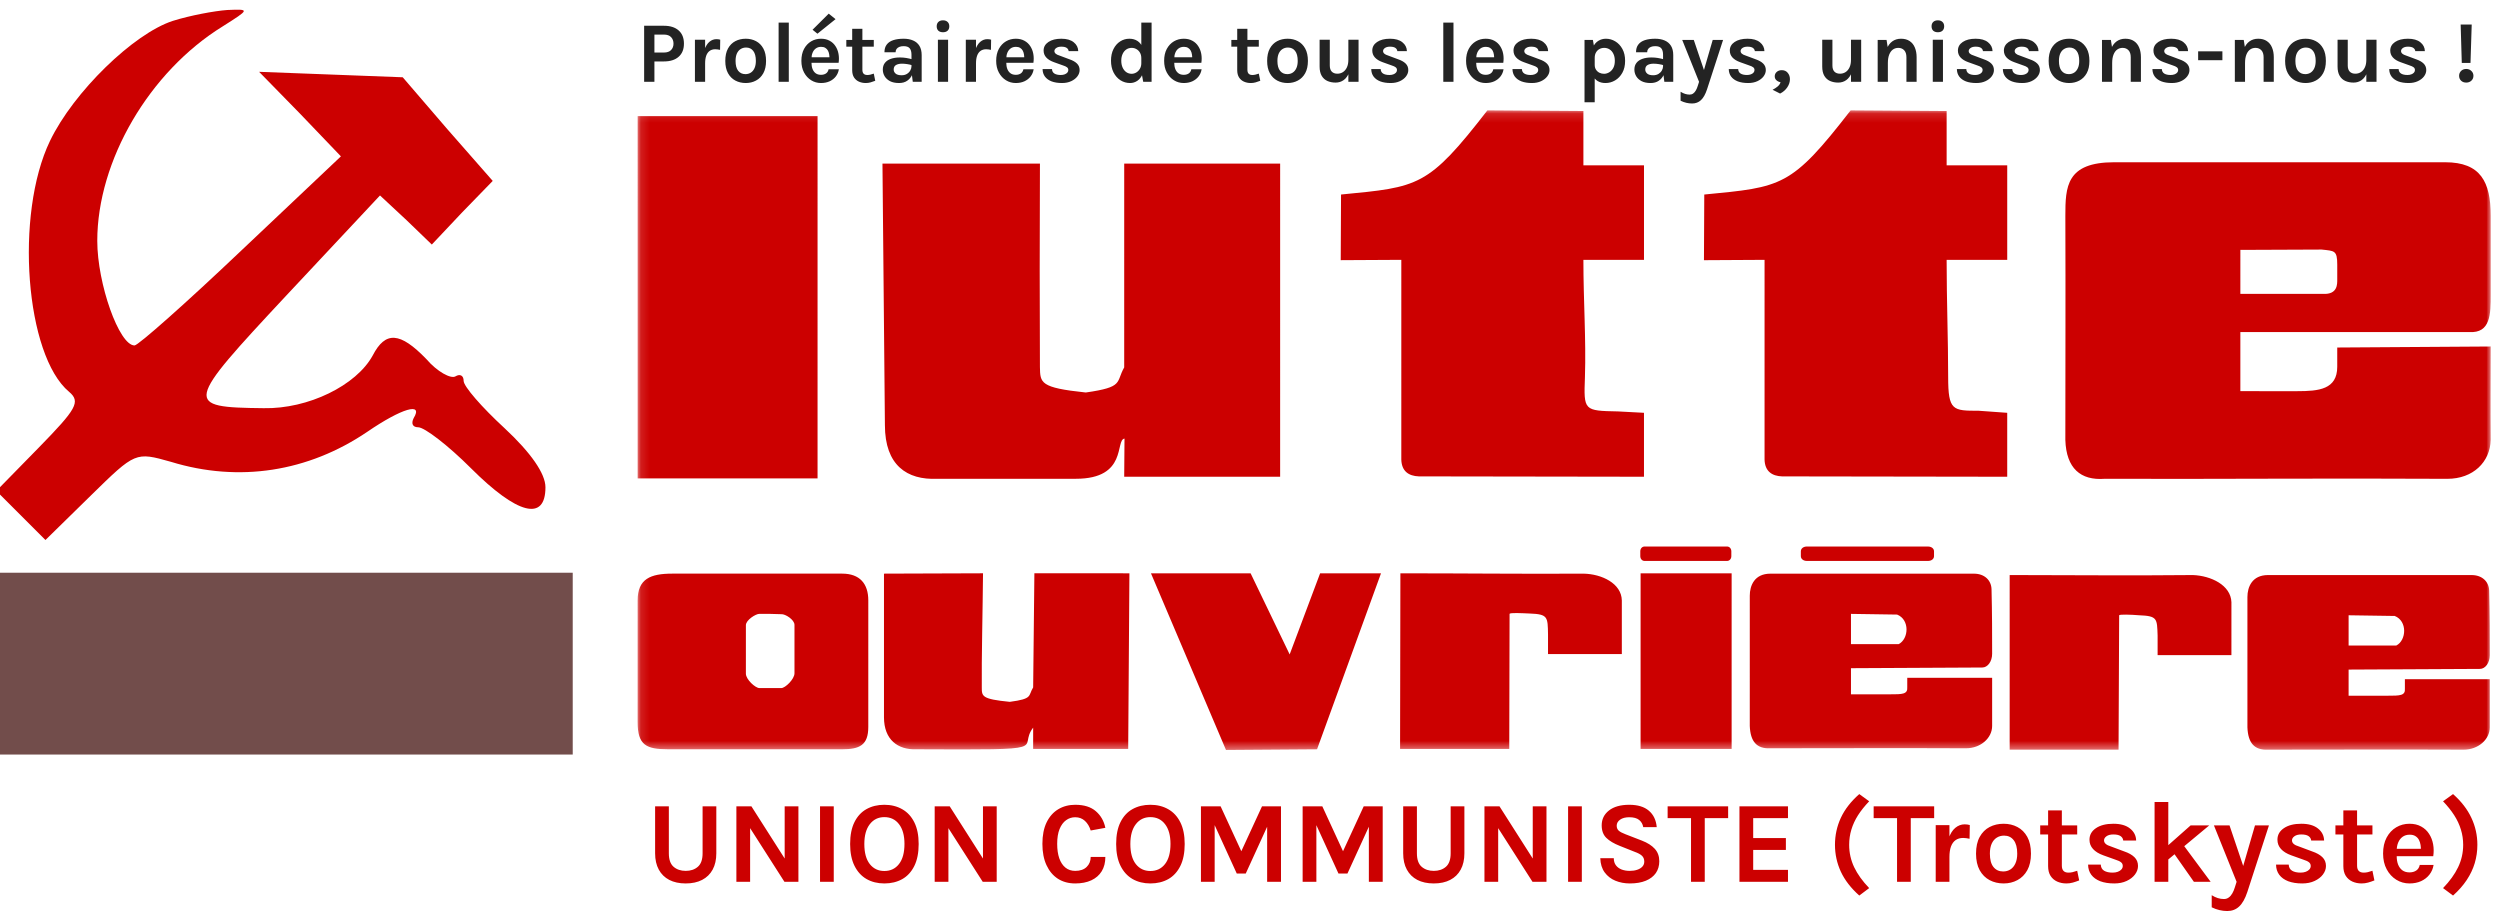
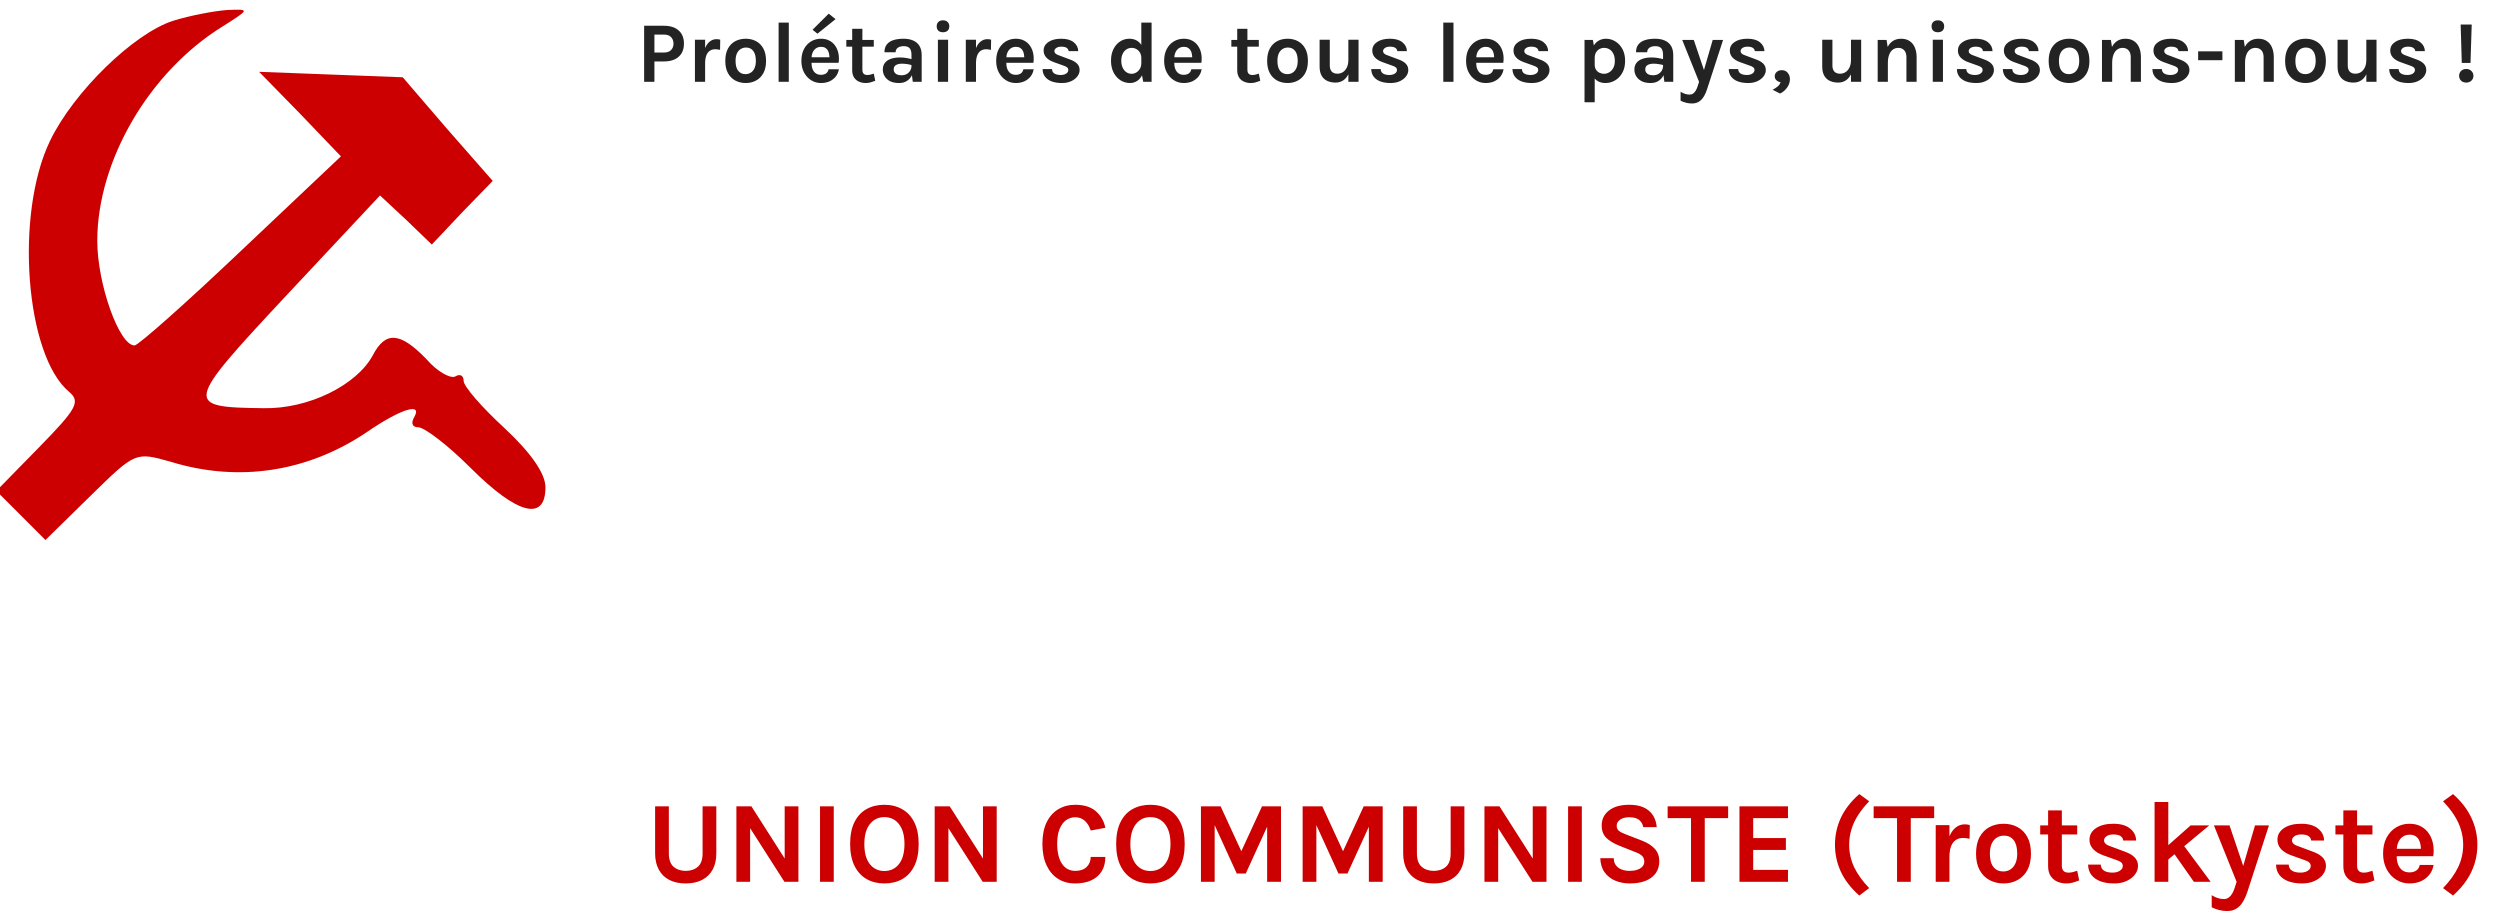
<svg xmlns="http://www.w3.org/2000/svg" width="275" height="101" viewBox="0 0 275 101" fill="none">
  <path d="M72.062 88.693H73.573V93.864C73.573 94.547 73.746 95.04 74.091 95.342C74.441 95.645 74.887 95.797 75.429 95.797C75.975 95.797 76.421 95.645 76.766 95.342C77.112 95.04 77.285 94.547 77.285 93.864V88.693H78.795V93.864C78.795 94.564 78.661 95.161 78.392 95.656C78.123 96.151 77.737 96.528 77.234 96.789C76.734 97.049 76.133 97.179 75.429 97.179C74.725 97.179 74.121 97.049 73.618 96.789C73.118 96.528 72.734 96.151 72.466 95.656C72.197 95.161 72.062 94.564 72.062 93.864V88.693ZM81.002 88.693H82.653L86.43 94.619H86.314V88.693H87.825V97H86.289L82.269 90.715H82.513V97H81.002V88.693ZM90.203 97V88.693H91.713V97H90.203ZM97.277 97.179C96.539 97.179 95.886 97.017 95.319 96.693C94.756 96.368 94.314 95.884 93.994 95.24C93.674 94.596 93.514 93.796 93.514 92.84C93.514 91.867 93.674 91.063 93.994 90.427C94.314 89.787 94.756 89.311 95.319 89C95.886 88.684 96.539 88.526 97.277 88.526C98.02 88.526 98.675 88.689 99.242 89.013C99.81 89.333 100.253 89.813 100.573 90.453C100.893 91.093 101.053 91.888 101.053 92.84C101.053 93.808 100.893 94.615 100.573 95.259C100.253 95.903 99.81 96.386 99.242 96.706C98.675 97.021 98.02 97.179 97.277 97.179ZM97.277 95.81C97.956 95.81 98.493 95.554 98.89 95.042C99.291 94.53 99.492 93.791 99.492 92.827C99.492 91.897 99.291 91.174 98.89 90.658C98.493 90.141 97.956 89.883 97.277 89.883C96.612 89.883 96.078 90.144 95.677 90.664C95.276 91.18 95.076 91.906 95.076 92.84C95.076 93.8 95.276 94.536 95.677 95.048C96.078 95.556 96.612 95.81 97.277 95.81ZM102.815 88.693H104.466L108.242 94.619H108.127V88.693H109.637V97H108.101L104.082 90.715H104.325V97H102.815V88.693ZM118.274 97.179C117.544 97.179 116.908 97.006 116.367 96.661C115.829 96.311 115.411 95.812 115.112 95.163C114.813 94.515 114.664 93.736 114.664 92.827C114.664 91.888 114.818 91.101 115.125 90.466C115.436 89.826 115.863 89.344 116.405 89.019C116.951 88.691 117.574 88.526 118.274 88.526C119.242 88.526 119.997 88.761 120.539 89.23C121.085 89.7 121.435 90.31 121.589 91.061L119.976 91.355C119.844 90.92 119.633 90.568 119.343 90.299C119.052 90.03 118.696 89.896 118.274 89.896C117.903 89.896 117.568 90.005 117.269 90.222C116.97 90.436 116.731 90.76 116.552 91.195C116.377 91.63 116.29 92.174 116.29 92.827C116.29 93.442 116.367 93.971 116.52 94.414C116.678 94.858 116.904 95.2 117.199 95.438C117.493 95.677 117.851 95.797 118.274 95.797C118.816 95.797 119.234 95.654 119.528 95.368C119.827 95.078 119.976 94.709 119.976 94.261H121.589C121.589 94.879 121.455 95.406 121.186 95.842C120.921 96.272 120.541 96.603 120.047 96.834C119.552 97.064 118.961 97.179 118.274 97.179ZM126.54 97.179C125.802 97.179 125.149 97.017 124.581 96.693C124.018 96.368 123.577 95.884 123.257 95.24C122.937 94.596 122.777 93.796 122.777 92.84C122.777 91.867 122.937 91.063 123.257 90.427C123.577 89.787 124.018 89.311 124.581 89C125.149 88.684 125.802 88.526 126.54 88.526C127.282 88.526 127.937 88.689 128.505 89.013C129.072 89.333 129.516 89.813 129.836 90.453C130.156 91.093 130.316 91.888 130.316 92.84C130.316 93.808 130.156 94.615 129.836 95.259C129.516 95.903 129.072 96.386 128.505 96.706C127.937 97.021 127.282 97.179 126.54 97.179ZM126.54 95.81C127.218 95.81 127.756 95.554 128.153 95.042C128.554 94.53 128.754 93.791 128.754 92.827C128.754 91.897 128.554 91.174 128.153 90.658C127.756 90.141 127.218 89.883 126.54 89.883C125.874 89.883 125.341 90.144 124.94 90.664C124.539 91.18 124.338 91.906 124.338 92.84C124.338 93.8 124.539 94.536 124.94 95.048C125.341 95.556 125.874 95.81 126.54 95.81ZM132.103 88.693H134.266L136.609 93.774H136.481L138.823 88.693H140.909V97H139.386V90.434H139.617L137.031 96.091H136.045L133.473 90.459H133.613V97H132.103V88.693ZM143.29 88.693H145.454L147.796 93.774H147.668L150.01 88.693H152.097V97H150.574V90.434H150.804L148.218 96.091H147.233L144.66 90.459H144.801V97H143.29V88.693ZM154.35 88.693H155.86V93.864C155.86 94.547 156.033 95.04 156.379 95.342C156.729 95.645 157.174 95.797 157.716 95.797C158.262 95.797 158.708 95.645 159.054 95.342C159.399 95.04 159.572 94.547 159.572 93.864V88.693H161.083V93.864C161.083 94.564 160.948 95.161 160.679 95.656C160.411 96.151 160.025 96.528 159.521 96.789C159.022 97.049 158.42 97.179 157.716 97.179C157.012 97.179 156.409 97.049 155.905 96.789C155.406 96.528 155.022 96.151 154.753 95.656C154.484 95.161 154.35 94.564 154.35 93.864V88.693ZM163.29 88.693H164.941L168.717 94.619H168.602V88.693H170.112V97H168.576L164.557 90.715H164.8V97H163.29V88.693ZM172.49 97V88.693H174.001V97H172.49ZM179.283 97.179C178.707 97.179 178.176 97.079 177.69 96.878C177.207 96.678 176.815 96.373 176.512 95.963C176.213 95.554 176.053 95.033 176.032 94.402H177.517C177.517 94.722 177.596 94.984 177.754 95.189C177.911 95.394 178.123 95.547 178.387 95.65C178.656 95.748 178.95 95.797 179.27 95.797C179.578 95.797 179.851 95.756 180.09 95.675C180.333 95.594 180.523 95.479 180.659 95.33C180.8 95.176 180.87 94.995 180.87 94.786C180.87 94.508 180.785 94.291 180.614 94.133C180.448 93.975 180.179 93.83 179.808 93.698L178.17 93.045C177.53 92.793 177.039 92.501 176.698 92.168C176.356 91.835 176.186 91.376 176.186 90.792C176.186 90.118 176.452 89.572 176.986 89.154C177.519 88.736 178.263 88.526 179.219 88.526C180.149 88.526 180.868 88.744 181.376 89.179C181.884 89.61 182.172 90.212 182.24 90.984H180.755C180.7 90.656 180.55 90.393 180.307 90.197C180.064 89.996 179.701 89.896 179.219 89.896C178.793 89.896 178.455 89.986 178.208 90.165C177.961 90.34 177.837 90.562 177.837 90.83C177.837 91.061 177.914 91.244 178.067 91.381C178.225 91.513 178.468 91.641 178.797 91.765L180.614 92.469C181.229 92.708 181.7 93.008 182.029 93.371C182.357 93.734 182.522 94.188 182.522 94.734C182.522 95.234 182.396 95.667 182.144 96.034C181.892 96.396 181.525 96.678 181.043 96.878C180.561 97.079 179.974 97.179 179.283 97.179ZM183.439 89.998V88.693H190.095V89.998H187.183L187.523 89.653V97H186.012V89.653L186.351 89.998H183.439ZM191.34 97V88.693H196.678V89.998H192.851V92.187H196.447V93.493H192.851V95.682H196.678V97H191.34ZM204.522 87.349L205.61 88.142C205.119 88.654 204.71 89.166 204.381 89.678C204.057 90.19 203.814 90.715 203.652 91.253C203.49 91.786 203.409 92.345 203.409 92.93C203.409 93.8 203.592 94.621 203.959 95.394C204.326 96.162 204.876 96.927 205.61 97.691L204.522 98.51C203.605 97.695 202.929 96.821 202.493 95.886C202.062 94.952 201.847 93.966 201.847 92.93C201.847 91.884 202.062 90.894 202.493 89.96C202.929 89.026 203.605 88.155 204.522 87.349ZM206.102 89.998V88.693H212.758V89.998H209.846L210.185 89.653V97H208.675V89.653L209.014 89.998H206.102ZM212.928 97V90.766H214.438V97H212.928ZM214.067 94.274C214.067 93.459 214.159 92.784 214.342 92.251C214.526 91.718 214.771 91.323 215.078 91.067C215.39 90.807 215.735 90.677 216.115 90.677C216.218 90.677 216.314 90.683 216.403 90.696C216.497 90.709 216.589 90.728 216.678 90.754L216.653 92.264C216.542 92.238 216.422 92.217 216.294 92.2C216.166 92.183 216.051 92.174 215.949 92.174C215.616 92.174 215.336 92.255 215.11 92.418C214.888 92.576 214.72 92.81 214.605 93.122C214.494 93.433 214.438 93.817 214.438 94.274H214.067ZM220.398 97.179C219.83 97.179 219.316 97.058 218.855 96.814C218.399 96.571 218.036 96.209 217.767 95.726C217.498 95.24 217.364 94.632 217.364 93.902C217.364 93.16 217.498 92.546 217.767 92.059C218.036 91.573 218.399 91.21 218.855 90.971C219.316 90.732 219.83 90.613 220.398 90.613C220.957 90.613 221.462 90.732 221.914 90.971C222.371 91.21 222.734 91.573 223.002 92.059C223.271 92.546 223.406 93.16 223.406 93.902C223.406 94.632 223.271 95.24 223.002 95.726C222.734 96.209 222.371 96.571 221.914 96.814C221.462 97.058 220.957 97.179 220.398 97.179ZM220.346 95.861C220.645 95.861 220.91 95.788 221.14 95.643C221.375 95.494 221.558 95.274 221.69 94.984C221.827 94.694 221.895 94.333 221.895 93.902C221.895 93.245 221.765 92.75 221.505 92.418C221.249 92.085 220.897 91.918 220.449 91.918C220.146 91.918 219.877 91.993 219.642 92.142C219.408 92.287 219.222 92.507 219.086 92.802C218.953 93.096 218.887 93.463 218.887 93.902C218.887 94.551 219.017 95.04 219.278 95.368C219.542 95.697 219.898 95.861 220.346 95.861ZM227.302 97.179C226.935 97.179 226.598 97.111 226.291 96.974C225.988 96.838 225.745 96.629 225.561 96.347C225.382 96.066 225.292 95.707 225.292 95.272V89.141H226.803V95.221C226.803 95.733 227.046 95.989 227.532 95.989C227.682 95.989 227.831 95.972 227.98 95.938C228.13 95.903 228.3 95.852 228.492 95.784L228.71 96.846C228.471 96.94 228.239 97.019 228.012 97.083C227.786 97.147 227.55 97.179 227.302 97.179ZM224.422 91.79V90.792H228.492V91.79H224.422ZM232.57 97.179C231.972 97.179 231.458 97.098 231.027 96.936C230.601 96.77 230.272 96.533 230.042 96.226C229.811 95.914 229.694 95.541 229.69 95.106H231.085C231.098 95.413 231.219 95.637 231.45 95.778C231.68 95.918 231.994 95.989 232.391 95.989C232.608 95.989 232.8 95.957 232.967 95.893C233.137 95.829 233.269 95.741 233.363 95.63C233.457 95.519 233.504 95.396 233.504 95.259C233.504 95.084 233.44 94.948 233.312 94.85C233.188 94.747 232.988 94.653 232.711 94.568L231.354 94.082C230.867 93.907 230.494 93.676 230.234 93.39C229.973 93.105 229.843 92.763 229.843 92.366C229.843 91.842 230.08 91.419 230.554 91.099C231.032 90.775 231.669 90.613 232.467 90.613C233.261 90.613 233.873 90.788 234.304 91.138C234.739 91.483 234.963 91.923 234.976 92.456H233.555C233.534 92.251 233.436 92.089 233.261 91.97C233.086 91.85 232.821 91.79 232.467 91.79C232.147 91.79 231.896 91.856 231.712 91.989C231.533 92.117 231.443 92.268 231.443 92.443C231.443 92.738 231.695 92.96 232.199 93.109L233.671 93.659C234.148 93.821 234.52 94.03 234.784 94.286C235.049 94.542 235.181 94.867 235.181 95.259C235.181 95.588 235.07 95.899 234.848 96.194C234.631 96.484 234.325 96.721 233.933 96.904C233.54 97.088 233.086 97.179 232.57 97.179ZM237.003 97V88.219H238.513V97H237.003ZM238.309 93.147L240.971 90.792H243.019L238.309 94.709V93.147ZM241.329 97L238.552 93.045L239.985 92.699L243.173 97H241.329ZM243.531 90.792H245.246L246.897 95.682H246.628L248.049 90.792H249.585L247.204 98.126C246.961 98.86 246.66 99.391 246.302 99.72C245.948 100.049 245.515 100.213 245.003 100.213C244.708 100.213 244.42 100.179 244.139 100.11C243.861 100.046 243.578 99.944 243.288 99.803V98.472C243.522 98.617 243.748 98.724 243.966 98.792C244.188 98.86 244.41 98.894 244.632 98.894C244.832 98.894 245.007 98.839 245.156 98.728C245.31 98.621 245.442 98.47 245.553 98.274C245.664 98.082 245.758 97.858 245.835 97.602L246.027 97L243.531 90.792ZM253.245 97.179C252.647 97.179 252.133 97.098 251.702 96.936C251.276 96.77 250.947 96.533 250.717 96.226C250.486 95.914 250.369 95.541 250.365 95.106H251.76C251.773 95.413 251.894 95.637 252.125 95.778C252.355 95.918 252.669 95.989 253.066 95.989C253.283 95.989 253.475 95.957 253.642 95.893C253.812 95.829 253.944 95.741 254.038 95.63C254.132 95.519 254.179 95.396 254.179 95.259C254.179 95.084 254.115 94.948 253.987 94.85C253.863 94.747 253.663 94.653 253.386 94.568L252.029 94.082C251.542 93.907 251.169 93.676 250.909 93.39C250.648 93.105 250.518 92.763 250.518 92.366C250.518 91.842 250.755 91.419 251.229 91.099C251.707 90.775 252.344 90.613 253.142 90.613C253.936 90.613 254.548 90.788 254.979 91.138C255.414 91.483 255.638 91.923 255.651 92.456H254.23C254.209 92.251 254.111 92.089 253.936 91.97C253.761 91.85 253.496 91.79 253.142 91.79C252.822 91.79 252.571 91.856 252.387 91.989C252.208 92.117 252.118 92.268 252.118 92.443C252.118 92.738 252.37 92.96 252.874 93.109L254.346 93.659C254.823 93.821 255.195 94.03 255.459 94.286C255.724 94.542 255.856 94.867 255.856 95.259C255.856 95.588 255.745 95.899 255.523 96.194C255.306 96.484 255 96.721 254.608 96.904C254.215 97.088 253.761 97.179 253.245 97.179ZM259.777 97.179C259.41 97.179 259.073 97.111 258.766 96.974C258.463 96.838 258.22 96.629 258.036 96.347C257.857 96.066 257.768 95.707 257.768 95.272V89.141H259.278V95.221C259.278 95.733 259.521 95.989 260.008 95.989C260.157 95.989 260.306 95.972 260.456 95.938C260.605 95.903 260.776 95.852 260.968 95.784L261.185 96.846C260.946 96.94 260.714 97.019 260.488 97.083C260.261 97.147 260.025 97.179 259.777 97.179ZM256.897 91.79V90.792H260.968V91.79H256.897ZM265.045 97.179C264.516 97.179 264.031 97.043 263.592 96.77C263.152 96.496 262.8 96.115 262.536 95.624C262.271 95.129 262.139 94.551 262.139 93.89C262.139 93.207 262.269 92.62 262.53 92.13C262.794 91.639 263.146 91.263 263.586 91.003C264.025 90.743 264.511 90.613 265.045 90.613C265.54 90.613 265.966 90.713 266.325 90.914C266.687 91.11 266.978 91.379 267.195 91.72C267.417 92.057 267.566 92.439 267.643 92.866C267.72 93.292 267.724 93.732 267.656 94.184H263.342V93.365H266.587L266.293 93.557C266.306 93.356 266.295 93.154 266.261 92.949C266.231 92.744 266.171 92.556 266.082 92.386C265.992 92.215 265.864 92.078 265.698 91.976C265.535 91.869 265.326 91.816 265.07 91.816C264.763 91.816 264.503 91.893 264.29 92.046C264.076 92.2 263.914 92.409 263.803 92.674C263.692 92.938 263.637 93.237 263.637 93.57V94.171C263.637 94.521 263.688 94.83 263.79 95.099C263.897 95.368 264.053 95.579 264.258 95.733C264.467 95.886 264.729 95.963 265.045 95.963C265.339 95.963 265.587 95.895 265.787 95.758C265.988 95.622 266.116 95.417 266.171 95.144H267.694C267.63 95.545 267.479 95.899 267.24 96.206C267.005 96.509 266.7 96.748 266.325 96.923C265.949 97.094 265.523 97.179 265.045 97.179ZM269.835 98.51L268.735 97.691C269.473 96.927 270.025 96.162 270.392 95.394C270.763 94.621 270.949 93.8 270.949 92.93C270.949 92.345 270.866 91.786 270.699 91.253C270.537 90.715 270.292 90.19 269.963 89.678C269.635 89.166 269.225 88.654 268.735 88.142L269.835 87.349C270.744 88.155 271.416 89.026 271.851 89.96C272.291 90.894 272.511 91.884 272.511 92.93C272.511 93.621 272.415 94.291 272.223 94.939C272.031 95.584 271.736 96.204 271.339 96.802C270.943 97.399 270.441 97.969 269.835 98.51Z" fill="#CC0000" />
  <g clip-path="url(#clip0_549_213)">
    <mask id="mask0_549_213" style="mask-type:luminance" maskUnits="userSpaceOnUse" x="70" y="12" width="205" height="71">
-       <path d="M274.014 12.129H70.114V82.562H274.014V12.129Z" fill="white" />
+       <path d="M274.014 12.129H70.114V82.562V12.129Z" fill="white" />
    </mask>
    <g mask="url(#mask0_549_213)">
      <path fill-rule="evenodd" clip-rule="evenodd" d="M180.466 63.065L190.48 63.065L190.479 82.386L180.464 82.385L180.466 63.065ZM154.008 82.384L154.043 63.064C161.486 63.064 166.73 63.14 174.207 63.102C176.169 63.14 178.368 64.161 178.401 66.052V71.95L170.282 71.95L170.282 69.795C170.248 67.866 170.282 67.564 168.286 67.488C167.372 67.45 166.121 67.375 166.053 67.526L166.019 82.385L154.008 82.384ZM126.605 63.063L137.566 63.063L141.863 71.987L145.213 63.063L151.911 63.064L144.874 82.422L134.859 82.497L126.605 63.063ZM70.139 66.048C70.139 63.666 71.56 63.099 73.962 63.099C80.931 63.099 85.634 63.099 92.637 63.099C94.566 63.1 95.513 64.196 95.513 66.049C95.513 71.191 95.513 74.783 95.512 79.963C95.512 81.966 94.565 82.42 92.637 82.42C85.633 82.42 80.457 82.419 73.488 82.419C71.086 82.419 70.138 81.966 70.138 79.432C70.138 74.631 70.139 70.85 70.139 66.048ZM82.047 74.102C82.047 71.757 82.047 71.077 82.048 68.77C82.048 68.203 83.13 67.523 83.536 67.523C84.247 67.523 85.194 67.523 85.938 67.561C86.378 67.523 87.393 68.166 87.393 68.733C87.393 71.039 87.393 71.72 87.393 74.064C87.393 74.707 86.378 75.69 85.938 75.69C85.228 75.69 84.246 75.69 83.536 75.69C83.096 75.69 82.047 74.744 82.047 74.102ZM174.174 12.211V18.185L180.839 18.185V28.583L174.173 28.582C174.173 33.12 174.478 37.317 174.343 41.475C174.207 45.181 174.207 45.181 177.996 45.257L180.838 45.408V52.441L156.073 52.402C154.956 52.364 154.178 51.835 154.144 50.549C154.145 43.025 154.145 36.106 154.145 28.582L147.48 28.619L147.514 21.398C156.074 20.566 157.055 20.604 163.619 12.135L174.174 12.211ZM214.13 12.213V18.186L220.795 18.187V28.584L214.129 28.584C214.129 33.121 214.298 37.318 214.298 41.477C214.298 45.182 214.806 45.182 217.648 45.182L220.794 45.409V52.442L196.03 52.403C194.912 52.365 194.134 51.836 194.101 50.55C194.101 43.026 194.101 36.108 194.102 28.583L187.435 28.621L187.47 21.399C196.03 20.568 197.011 20.606 203.574 12.137L214.13 12.213ZM70.14 12.774L70.139 52.626L89.931 52.626L89.932 12.775L70.14 12.774ZM97.238 63.1L108.132 63.062C108.098 67.108 107.963 72.514 107.997 75.615C107.997 76.598 107.997 76.9 111.075 77.203C113.647 76.863 113.072 76.56 113.647 75.615L113.782 63.062L124.236 63.063L124.101 82.383L113.646 82.383L113.647 80.039C111.82 82.421 116.454 82.496 100.79 82.42C98.76 82.496 97.238 81.362 97.238 78.904L97.238 63.1ZM97.071 17.993L114.393 17.994C114.359 25.253 114.358 34.781 114.392 40.377C114.426 42.116 114.392 42.645 119.433 43.175C123.662 42.57 122.715 42.079 123.662 40.415L123.663 17.994L140.816 17.995L140.815 52.439L123.662 52.438L123.696 48.242C122.647 48.393 124.068 52.665 118.35 52.665C115.474 52.665 111.11 52.665 103.092 52.665C99.776 52.816 97.34 51.19 97.34 46.766L97.071 17.993ZM203.607 67.527L208.682 67.603C210.102 68.17 209.968 70.287 208.851 70.855L203.607 70.854V67.527ZM258.347 67.68L263.422 67.756C264.843 68.323 264.707 70.441 263.592 71.008L258.347 71.008V67.68ZM192.475 79.853C192.475 74.37 192.475 70.967 192.476 65.523C192.476 64.426 192.983 63.103 194.743 63.103L217.141 63.104C218.29 63.104 219.035 63.822 219.068 64.806C219.135 67.528 219.135 69.759 219.135 71.914C219.135 72.783 218.628 73.426 218.053 73.426L203.607 73.501V76.375L207.903 76.375C209.257 76.375 209.865 76.375 209.798 75.581V74.56L219.135 74.56C219.135 76.716 219.135 77.661 219.135 79.854C219.135 81.177 217.884 82.311 216.26 82.311C208.41 82.273 202.591 82.311 194.742 82.31C193.22 82.386 192.543 81.554 192.475 79.853ZM247.216 80.006C247.216 74.524 247.216 71.121 247.216 65.676C247.216 64.58 247.724 63.256 249.483 63.256L271.88 63.257C273.031 63.257 273.775 63.976 273.809 64.959C273.876 67.681 273.876 69.912 273.876 72.067C273.876 72.936 273.368 73.579 272.794 73.579L258.347 73.654L258.346 76.528L262.644 76.528C263.998 76.528 264.606 76.528 264.538 75.734V74.713L273.876 74.713C273.876 76.869 273.876 77.814 273.876 80.007C273.876 81.33 272.624 82.464 270.999 82.464C263.151 82.426 257.331 82.464 249.482 82.463C247.961 82.539 247.284 81.707 247.216 80.006ZM221.063 82.463L221.064 63.255C228.507 63.256 233.785 63.331 241.228 63.256C243.19 63.332 245.39 64.353 245.457 66.243L245.456 72.066L237.337 72.066V69.91C237.27 68.058 237.337 67.755 235.307 67.68C234.394 67.604 233.142 67.566 233.108 67.68L233.04 82.463L221.063 82.463ZM227.188 48.397C227.188 38.604 227.223 33.538 227.189 23.745C227.189 20.531 227.29 17.847 232.568 17.847C245.595 17.847 255.947 17.848 268.972 17.848C272.863 17.848 273.979 20.004 273.979 23.747V32.405C273.979 34.522 273.979 36.678 271.61 36.526L246.439 36.525V43.028L252.697 43.029C255.066 43.029 257.096 42.84 257.096 40.344V38.227L273.978 38.114C273.978 42.046 273.944 44.504 273.978 48.398C273.911 50.818 272.049 52.671 269.208 52.67C255.472 52.594 245.188 52.708 231.485 52.669C228.879 52.858 227.289 51.535 227.188 48.397ZM246.44 27.489L255.371 27.451C256.792 27.603 257.097 27.527 257.097 29.115C257.097 30.06 257.097 29.758 257.097 30.703C257.097 31.232 257.164 32.404 255.541 32.329L246.439 32.328L246.44 27.489ZM180.905 60.116L189.972 60.116C190.244 60.116 190.447 60.343 190.447 60.645V61.175C190.447 61.477 190.244 61.704 189.972 61.704L180.905 61.704C180.635 61.704 180.432 61.477 180.432 61.174V60.645C180.432 60.343 180.635 60.116 180.905 60.116ZM198.769 60.116L212.065 60.117C212.471 60.117 212.742 60.344 212.742 60.646V61.176C212.742 61.478 212.471 61.705 212.065 61.705L198.769 61.704C198.362 61.704 198.093 61.478 198.093 61.175V60.646C198.093 60.343 198.362 60.116 198.769 60.116Z" fill="#CC0000" />
    </g>
  </g>
  <path d="M70.855 9V2.834H73.031C73.724 2.834 74.264 3.006 74.65 3.348C75.04 3.689 75.234 4.174 75.234 4.801C75.234 5.422 75.04 5.903 74.65 6.245C74.264 6.587 73.724 6.758 73.031 6.758H71.986V9H70.855ZM71.986 5.779H73.031C73.379 5.779 73.642 5.688 73.819 5.504C73.996 5.32 74.085 5.086 74.085 4.801C74.085 4.51 73.996 4.271 73.819 4.084C73.642 3.897 73.379 3.804 73.031 3.804H71.986V5.779ZM76.442 9V4.373H77.563V9H76.442ZM77.287 6.976C77.287 6.372 77.355 5.871 77.492 5.476C77.628 5.08 77.81 4.787 78.038 4.597C78.269 4.404 78.525 4.307 78.807 4.307C78.883 4.307 78.954 4.312 79.021 4.321C79.091 4.331 79.159 4.345 79.225 4.364L79.206 5.485C79.124 5.466 79.035 5.45 78.94 5.438C78.845 5.425 78.76 5.418 78.684 5.418C78.437 5.418 78.229 5.479 78.061 5.599C77.897 5.716 77.772 5.89 77.686 6.122C77.604 6.353 77.563 6.638 77.563 6.976H77.287ZM82.033 9.133C81.612 9.133 81.231 9.043 80.888 8.862C80.55 8.682 80.281 8.413 80.081 8.055C79.882 7.694 79.782 7.242 79.782 6.701C79.782 6.15 79.882 5.694 80.081 5.333C80.281 4.972 80.55 4.703 80.888 4.526C81.231 4.348 81.612 4.26 82.033 4.26C82.448 4.26 82.823 4.348 83.159 4.526C83.498 4.703 83.767 4.972 83.966 5.333C84.166 5.694 84.266 6.15 84.266 6.701C84.266 7.242 84.166 7.694 83.966 8.055C83.767 8.413 83.498 8.682 83.159 8.862C82.823 9.043 82.448 9.133 82.033 9.133ZM81.995 8.155C82.217 8.155 82.413 8.101 82.584 7.993C82.758 7.882 82.895 7.719 82.993 7.504C83.094 7.288 83.145 7.021 83.145 6.701C83.145 6.213 83.048 5.846 82.855 5.599C82.665 5.352 82.404 5.229 82.071 5.229C81.846 5.229 81.647 5.284 81.473 5.395C81.299 5.502 81.161 5.665 81.059 5.884C80.961 6.103 80.912 6.375 80.912 6.701C80.912 7.182 81.009 7.545 81.202 7.789C81.398 8.033 81.663 8.155 81.995 8.155ZM85.647 9V2.483H86.768V9H85.647ZM90.309 9.133C89.916 9.133 89.556 9.032 89.23 8.829C88.904 8.626 88.643 8.343 88.447 7.979C88.25 7.611 88.152 7.182 88.152 6.691C88.152 6.185 88.249 5.749 88.442 5.385C88.638 5.021 88.9 4.742 89.226 4.549C89.552 4.356 89.913 4.26 90.309 4.26C90.676 4.26 90.993 4.334 91.259 4.483C91.528 4.628 91.743 4.828 91.905 5.081C92.069 5.331 92.18 5.615 92.237 5.931C92.294 6.248 92.297 6.574 92.247 6.91H89.045V6.302H91.453L91.235 6.444C91.244 6.296 91.237 6.145 91.211 5.993C91.189 5.841 91.145 5.702 91.078 5.575C91.012 5.449 90.917 5.347 90.793 5.271C90.673 5.192 90.518 5.152 90.328 5.152C90.1 5.152 89.906 5.21 89.748 5.324C89.59 5.438 89.469 5.593 89.387 5.789C89.305 5.985 89.264 6.207 89.264 6.454V6.901C89.264 7.16 89.302 7.39 89.378 7.589C89.457 7.789 89.572 7.946 89.724 8.059C89.879 8.174 90.074 8.23 90.309 8.23C90.527 8.23 90.711 8.18 90.86 8.079C91.008 7.977 91.103 7.825 91.145 7.622H92.275C92.228 7.92 92.115 8.183 91.938 8.411C91.764 8.636 91.537 8.813 91.259 8.943C90.98 9.07 90.663 9.133 90.309 9.133ZM89.919 3.708L89.382 3.272L91.159 1.5L91.909 2.108L89.919 3.708ZM95.232 9.133C94.96 9.133 94.71 9.082 94.482 8.981C94.257 8.88 94.076 8.725 93.94 8.515C93.807 8.306 93.741 8.04 93.741 7.718V3.167H94.862V7.679C94.862 8.059 95.042 8.249 95.403 8.249C95.514 8.249 95.625 8.237 95.736 8.211C95.847 8.186 95.973 8.148 96.116 8.098L96.277 8.886C96.1 8.956 95.927 9.014 95.76 9.062C95.592 9.109 95.416 9.133 95.232 9.133ZM93.095 5.133V4.393H96.116V5.133H93.095ZM100.405 9L100.263 7.879V6.027C100.263 5.704 100.196 5.464 100.063 5.309C99.933 5.154 99.712 5.077 99.398 5.077C99.218 5.077 99.061 5.103 98.928 5.157C98.795 5.211 98.692 5.289 98.619 5.39C98.55 5.488 98.515 5.609 98.515 5.751H97.289C97.289 5.403 97.373 5.119 97.541 4.901C97.709 4.679 97.95 4.518 98.263 4.416C98.58 4.312 98.958 4.26 99.398 4.26C99.797 4.26 100.146 4.324 100.443 4.454C100.741 4.581 100.972 4.777 101.137 5.043C101.301 5.309 101.384 5.65 101.384 6.064V9H100.405ZM98.895 9.133C98.499 9.133 98.168 9.065 97.902 8.929C97.639 8.789 97.441 8.607 97.308 8.383C97.175 8.158 97.109 7.914 97.109 7.651C97.109 7.36 97.185 7.116 97.337 6.92C97.492 6.72 97.71 6.571 97.992 6.473C98.274 6.372 98.607 6.321 98.99 6.321C99.24 6.321 99.476 6.34 99.698 6.378C99.922 6.416 100.146 6.467 100.367 6.53V7.186C100.193 7.128 100.003 7.084 99.797 7.053C99.591 7.021 99.398 7.005 99.218 7.005C98.952 7.005 98.733 7.054 98.562 7.152C98.391 7.25 98.306 7.417 98.306 7.651C98.306 7.822 98.375 7.969 98.515 8.093C98.654 8.216 98.876 8.278 99.18 8.278C99.411 8.278 99.607 8.227 99.769 8.126C99.93 8.025 100.052 7.898 100.135 7.746C100.22 7.594 100.263 7.442 100.263 7.29H100.529C100.529 7.622 100.467 7.93 100.344 8.211C100.22 8.49 100.036 8.713 99.793 8.881C99.552 9.049 99.253 9.133 98.895 9.133ZM103.73 3.547C103.511 3.547 103.34 3.49 103.217 3.376C103.097 3.259 103.036 3.097 103.036 2.892C103.036 2.692 103.097 2.534 103.217 2.417C103.34 2.296 103.511 2.236 103.73 2.236C103.945 2.236 104.115 2.296 104.238 2.417C104.362 2.534 104.423 2.692 104.423 2.892C104.423 3.097 104.362 3.259 104.238 3.376C104.115 3.49 103.945 3.547 103.73 3.547ZM103.169 9V4.373H104.29V9H103.169ZM106.239 9V4.373H107.36V9H106.239ZM107.085 6.976C107.085 6.372 107.153 5.871 107.289 5.476C107.425 5.08 107.607 4.787 107.835 4.597C108.066 4.404 108.323 4.307 108.605 4.307C108.681 4.307 108.752 4.312 108.818 4.321C108.888 4.331 108.956 4.345 109.023 4.364L109.004 5.485C108.921 5.466 108.833 5.45 108.738 5.438C108.643 5.425 108.557 5.418 108.481 5.418C108.234 5.418 108.027 5.479 107.859 5.599C107.694 5.716 107.569 5.89 107.484 6.122C107.401 6.353 107.36 6.638 107.36 6.976H107.085ZM111.736 9.133C111.343 9.133 110.983 9.032 110.657 8.829C110.331 8.626 110.07 8.343 109.874 7.979C109.677 7.611 109.579 7.182 109.579 6.691C109.579 6.185 109.676 5.749 109.869 5.385C110.065 5.021 110.326 4.742 110.653 4.549C110.979 4.356 111.34 4.26 111.736 4.26C112.103 4.26 112.42 4.334 112.686 4.483C112.955 4.628 113.17 4.828 113.332 5.081C113.496 5.331 113.607 5.615 113.664 5.931C113.721 6.248 113.724 6.574 113.674 6.91H110.472V6.302H112.88L112.662 6.444C112.671 6.296 112.663 6.145 112.638 5.993C112.616 5.841 112.572 5.702 112.505 5.575C112.439 5.449 112.344 5.347 112.22 5.271C112.1 5.192 111.945 5.152 111.755 5.152C111.527 5.152 111.333 5.21 111.175 5.324C111.017 5.438 110.896 5.593 110.814 5.789C110.732 5.985 110.691 6.207 110.691 6.454V6.901C110.691 7.16 110.729 7.39 110.805 7.589C110.884 7.789 110.999 7.946 111.151 8.059C111.306 8.174 111.501 8.23 111.736 8.23C111.954 8.23 112.138 8.18 112.287 8.079C112.435 7.977 112.53 7.825 112.572 7.622H113.702C113.655 7.92 113.542 8.183 113.365 8.411C113.191 8.636 112.964 8.813 112.686 8.943C112.407 9.07 112.09 9.133 111.736 9.133ZM116.821 9.133C116.377 9.133 115.996 9.073 115.676 8.953C115.359 8.829 115.115 8.653 114.944 8.425C114.773 8.194 114.686 7.917 114.683 7.594H115.719C115.728 7.822 115.818 7.988 115.989 8.093C116.16 8.197 116.393 8.249 116.688 8.249C116.849 8.249 116.992 8.226 117.115 8.178C117.242 8.131 117.34 8.066 117.41 7.984C117.479 7.901 117.514 7.809 117.514 7.708C117.514 7.578 117.467 7.477 117.372 7.404C117.28 7.328 117.131 7.258 116.925 7.195L115.918 6.834C115.557 6.704 115.28 6.533 115.087 6.321C114.894 6.109 114.797 5.856 114.797 5.561C114.797 5.171 114.973 4.858 115.324 4.62C115.679 4.38 116.153 4.26 116.745 4.26C117.334 4.26 117.788 4.389 118.108 4.649C118.431 4.905 118.597 5.232 118.607 5.628H117.552C117.536 5.476 117.464 5.355 117.334 5.266C117.204 5.178 117.008 5.133 116.745 5.133C116.507 5.133 116.32 5.183 116.184 5.281C116.051 5.376 115.985 5.488 115.985 5.618C115.985 5.837 116.172 6.001 116.545 6.112L117.638 6.521C117.992 6.641 118.268 6.796 118.464 6.986C118.661 7.176 118.759 7.417 118.759 7.708C118.759 7.952 118.676 8.183 118.512 8.402C118.35 8.617 118.124 8.793 117.832 8.929C117.541 9.065 117.204 9.133 116.821 9.133ZM124.309 9.133C123.923 9.133 123.57 9.032 123.25 8.829C122.933 8.623 122.68 8.337 122.49 7.969C122.303 7.599 122.21 7.167 122.21 6.673C122.21 6.185 122.3 5.761 122.481 5.399C122.664 5.035 122.908 4.755 123.212 4.559C123.519 4.359 123.86 4.26 124.233 4.26C124.575 4.26 124.871 4.342 125.122 4.506C125.372 4.668 125.563 4.909 125.696 5.229C125.829 5.548 125.896 5.941 125.896 6.407H125.544C125.544 6.166 125.495 5.962 125.397 5.794C125.299 5.623 125.169 5.493 125.008 5.404C124.849 5.312 124.677 5.266 124.49 5.266C124.265 5.266 124.065 5.325 123.891 5.442C123.72 5.559 123.586 5.724 123.488 5.936C123.389 6.145 123.34 6.391 123.34 6.673C123.34 6.964 123.389 7.217 123.488 7.433C123.586 7.648 123.72 7.816 123.891 7.936C124.065 8.056 124.262 8.117 124.48 8.117C124.658 8.117 124.827 8.069 124.989 7.974C125.153 7.876 125.286 7.74 125.388 7.566C125.492 7.391 125.544 7.189 125.544 6.957H125.896C125.896 7.442 125.823 7.846 125.677 8.169C125.535 8.489 125.343 8.729 125.103 8.891C124.862 9.052 124.597 9.133 124.309 9.133ZM125.753 9L125.544 7.86V2.483H126.675V9H125.753ZM130.211 9.133C129.819 9.133 129.459 9.032 129.133 8.829C128.807 8.626 128.546 8.343 128.349 7.979C128.153 7.611 128.055 7.182 128.055 6.691C128.055 6.185 128.151 5.749 128.344 5.385C128.541 5.021 128.802 4.742 129.128 4.549C129.454 4.356 129.815 4.26 130.211 4.26C130.579 4.26 130.895 4.334 131.161 4.483C131.43 4.628 131.646 4.828 131.807 5.081C131.972 5.331 132.083 5.615 132.14 5.931C132.197 6.248 132.2 6.574 132.149 6.91H128.948V6.302H131.356L131.137 6.444C131.147 6.296 131.139 6.145 131.114 5.993C131.092 5.841 131.047 5.702 130.981 5.575C130.914 5.449 130.819 5.347 130.696 5.271C130.575 5.192 130.42 5.152 130.23 5.152C130.002 5.152 129.809 5.21 129.651 5.324C129.492 5.438 129.372 5.593 129.29 5.789C129.207 5.985 129.166 6.207 129.166 6.454V6.901C129.166 7.16 129.204 7.39 129.28 7.589C129.359 7.789 129.475 7.946 129.627 8.059C129.782 8.174 129.977 8.23 130.211 8.23C130.43 8.23 130.613 8.18 130.762 8.079C130.911 7.977 131.006 7.825 131.047 7.622H132.178C132.13 7.92 132.018 8.183 131.84 8.411C131.666 8.636 131.44 8.813 131.161 8.943C130.883 9.07 130.566 9.133 130.211 9.133ZM137.585 9.133C137.313 9.133 137.063 9.082 136.835 8.981C136.61 8.88 136.429 8.725 136.293 8.515C136.16 8.306 136.094 8.04 136.094 7.718V3.167H137.215V7.679C137.215 8.059 137.395 8.249 137.756 8.249C137.867 8.249 137.978 8.237 138.089 8.211C138.199 8.186 138.326 8.148 138.469 8.098L138.63 8.886C138.453 8.956 138.28 9.014 138.112 9.062C137.945 9.109 137.769 9.133 137.585 9.133ZM135.448 5.133V4.393H138.469V5.133H135.448ZM141.637 9.133C141.216 9.133 140.834 9.043 140.492 8.862C140.154 8.682 139.884 8.413 139.685 8.055C139.485 7.694 139.386 7.242 139.386 6.701C139.386 6.15 139.485 5.694 139.685 5.333C139.884 4.972 140.154 4.703 140.492 4.526C140.834 4.348 141.216 4.26 141.637 4.26C142.052 4.26 142.427 4.348 142.763 4.526C143.102 4.703 143.371 4.972 143.57 5.333C143.77 5.694 143.87 6.15 143.87 6.701C143.87 7.242 143.77 7.694 143.57 8.055C143.371 8.413 143.102 8.682 142.763 8.862C142.427 9.043 142.052 9.133 141.637 9.133ZM141.599 8.155C141.821 8.155 142.017 8.101 142.188 7.993C142.362 7.882 142.499 7.719 142.597 7.504C142.698 7.288 142.749 7.021 142.749 6.701C142.749 6.213 142.652 5.846 142.459 5.599C142.269 5.352 142.008 5.229 141.675 5.229C141.45 5.229 141.251 5.284 141.077 5.395C140.903 5.502 140.765 5.665 140.663 5.884C140.565 6.103 140.516 6.375 140.516 6.701C140.516 7.182 140.613 7.545 140.806 7.789C141.002 8.033 141.267 8.155 141.599 8.155ZM148.32 4.373H149.441V9H148.32V4.373ZM145.156 4.373H146.277V7.205C146.277 7.505 146.351 7.732 146.5 7.884C146.649 8.033 146.853 8.107 147.113 8.107C147.335 8.107 147.536 8.05 147.716 7.936C147.9 7.819 148.046 7.648 148.153 7.423C148.264 7.195 148.32 6.913 148.32 6.577H148.624C148.624 7.141 148.551 7.608 148.405 7.979C148.259 8.349 148.058 8.626 147.802 8.81C147.545 8.994 147.249 9.085 146.914 9.085C146.584 9.085 146.287 9.027 146.021 8.91C145.755 8.793 145.544 8.604 145.389 8.345C145.234 8.085 145.156 7.743 145.156 7.319V4.373ZM152.974 9.133C152.531 9.133 152.149 9.073 151.829 8.953C151.513 8.829 151.269 8.653 151.098 8.425C150.927 8.194 150.84 7.917 150.837 7.594H151.872C151.882 7.822 151.972 7.988 152.143 8.093C152.314 8.197 152.547 8.249 152.841 8.249C153.003 8.249 153.145 8.226 153.269 8.178C153.395 8.131 153.493 8.066 153.563 7.984C153.633 7.901 153.668 7.809 153.668 7.708C153.668 7.578 153.62 7.477 153.525 7.404C153.433 7.328 153.284 7.258 153.079 7.195L152.072 6.834C151.711 6.704 151.434 6.533 151.24 6.321C151.047 6.109 150.951 5.856 150.951 5.561C150.951 5.171 151.126 4.858 151.478 4.62C151.833 4.38 152.306 4.26 152.898 4.26C153.487 4.26 153.942 4.389 154.261 4.649C154.584 4.905 154.751 5.232 154.76 5.628H153.706C153.69 5.476 153.617 5.355 153.487 5.266C153.357 5.178 153.161 5.133 152.898 5.133C152.661 5.133 152.474 5.183 152.338 5.281C152.205 5.376 152.138 5.488 152.138 5.618C152.138 5.837 152.325 6.001 152.699 6.112L153.791 6.521C154.146 6.641 154.421 6.796 154.618 6.986C154.814 7.176 154.912 7.417 154.912 7.708C154.912 7.952 154.83 8.183 154.665 8.402C154.504 8.617 154.277 8.793 153.986 8.929C153.695 9.065 153.357 9.133 152.974 9.133ZM158.762 9V2.483H159.883V9H158.762ZM163.424 9.133C163.031 9.133 162.672 9.032 162.345 8.829C162.019 8.626 161.758 8.343 161.562 7.979C161.365 7.611 161.267 7.182 161.267 6.691C161.267 6.185 161.364 5.749 161.557 5.385C161.753 5.021 162.015 4.742 162.341 4.549C162.667 4.356 163.028 4.26 163.424 4.26C163.791 4.26 164.108 4.334 164.374 4.483C164.643 4.628 164.858 4.828 165.02 5.081C165.184 5.331 165.295 5.615 165.352 5.931C165.409 6.248 165.412 6.574 165.362 6.91H162.16V6.302H164.568L164.35 6.444C164.359 6.296 164.352 6.145 164.326 5.993C164.304 5.841 164.26 5.702 164.193 5.575C164.127 5.449 164.032 5.347 163.908 5.271C163.788 5.192 163.633 5.152 163.443 5.152C163.215 5.152 163.022 5.21 162.863 5.324C162.705 5.438 162.585 5.593 162.502 5.789C162.42 5.985 162.379 6.207 162.379 6.454V6.901C162.379 7.16 162.417 7.39 162.493 7.589C162.572 7.789 162.687 7.946 162.839 8.059C162.995 8.174 163.189 8.23 163.424 8.23C163.642 8.23 163.826 8.18 163.975 8.079C164.124 7.977 164.219 7.825 164.26 7.622H165.39C165.343 7.92 165.23 8.183 165.053 8.411C164.879 8.636 164.652 8.813 164.374 8.943C164.095 9.07 163.778 9.133 163.424 9.133ZM168.509 9.133C168.066 9.133 167.684 9.073 167.364 8.953C167.047 8.829 166.804 8.653 166.633 8.425C166.462 8.194 166.375 7.917 166.371 7.594H167.407C167.416 7.822 167.507 7.988 167.678 8.093C167.849 8.197 168.081 8.249 168.376 8.249C168.537 8.249 168.68 8.226 168.803 8.178C168.93 8.131 169.028 8.066 169.098 7.984C169.168 7.901 169.202 7.809 169.202 7.708C169.202 7.578 169.155 7.477 169.06 7.404C168.968 7.328 168.819 7.258 168.613 7.195L167.606 6.834C167.245 6.704 166.968 6.533 166.775 6.321C166.582 6.109 166.485 5.856 166.485 5.561C166.485 5.171 166.661 4.858 167.013 4.62C167.367 4.38 167.841 4.26 168.433 4.26C169.022 4.26 169.476 4.389 169.796 4.649C170.119 4.905 170.285 5.232 170.295 5.628H169.24C169.225 5.476 169.152 5.355 169.022 5.266C168.892 5.178 168.696 5.133 168.433 5.133C168.195 5.133 168.009 5.183 167.872 5.281C167.739 5.376 167.673 5.488 167.673 5.618C167.673 5.837 167.86 6.001 168.233 6.112L169.326 6.521C169.681 6.641 169.956 6.796 170.152 6.986C170.349 7.176 170.447 7.417 170.447 7.708C170.447 7.952 170.365 8.183 170.2 8.402C170.038 8.617 169.812 8.793 169.521 8.929C169.229 9.065 168.892 9.133 168.509 9.133ZM176.605 9.133C176.267 9.133 175.978 9.06 175.741 8.915C175.503 8.769 175.321 8.549 175.195 8.254C175.071 7.957 175.009 7.585 175.009 7.138H175.418C175.418 7.344 175.465 7.52 175.56 7.665C175.655 7.811 175.781 7.923 175.936 8.002C176.094 8.079 176.263 8.117 176.444 8.117C176.631 8.117 176.814 8.066 176.995 7.965C177.179 7.86 177.331 7.703 177.451 7.494C177.571 7.282 177.631 7.014 177.631 6.691C177.631 6.397 177.581 6.144 177.479 5.931C177.378 5.716 177.239 5.551 177.061 5.438C176.887 5.324 176.688 5.266 176.463 5.266C176.273 5.266 176.099 5.309 175.94 5.395C175.782 5.48 175.655 5.605 175.56 5.77C175.465 5.931 175.418 6.128 175.418 6.359H175.009C175.009 5.875 175.084 5.479 175.233 5.171C175.382 4.861 175.581 4.632 175.831 4.483C176.081 4.334 176.355 4.26 176.653 4.26C177.017 4.26 177.359 4.356 177.679 4.549C178.002 4.742 178.263 5.021 178.463 5.385C178.662 5.746 178.762 6.182 178.762 6.691C178.762 7.205 178.661 7.643 178.458 8.007C178.255 8.371 177.989 8.65 177.66 8.843C177.334 9.036 176.982 9.133 176.605 9.133ZM174.297 11.252V4.393H175.218L175.418 5.532V11.252H174.297ZM183.078 9L182.936 7.879V6.027C182.936 5.704 182.869 5.464 182.736 5.309C182.606 5.154 182.385 5.077 182.071 5.077C181.891 5.077 181.734 5.103 181.601 5.157C181.468 5.211 181.365 5.289 181.292 5.39C181.223 5.488 181.188 5.609 181.188 5.751H179.962C179.962 5.403 180.046 5.119 180.214 4.901C180.382 4.679 180.623 4.518 180.936 4.416C181.253 4.312 181.631 4.26 182.071 4.26C182.47 4.26 182.819 4.324 183.116 4.454C183.414 4.581 183.645 4.777 183.81 5.043C183.974 5.309 184.057 5.65 184.057 6.064V9H183.078ZM181.568 9.133C181.172 9.133 180.841 9.065 180.575 8.929C180.312 8.789 180.114 8.607 179.981 8.383C179.848 8.158 179.782 7.914 179.782 7.651C179.782 7.36 179.858 7.116 180.01 6.92C180.165 6.72 180.383 6.571 180.665 6.473C180.947 6.372 181.28 6.321 181.663 6.321C181.913 6.321 182.149 6.34 182.371 6.378C182.595 6.416 182.819 6.467 183.04 6.53V7.186C182.866 7.128 182.676 7.084 182.47 7.053C182.264 7.021 182.071 7.005 181.891 7.005C181.625 7.005 181.406 7.054 181.235 7.152C181.064 7.25 180.979 7.417 180.979 7.651C180.979 7.822 181.048 7.969 181.188 8.093C181.327 8.216 181.549 8.278 181.853 8.278C182.084 8.278 182.28 8.227 182.442 8.126C182.603 8.025 182.725 7.898 182.808 7.746C182.893 7.594 182.936 7.442 182.936 7.29H183.202C183.202 7.622 183.14 7.93 183.017 8.211C182.893 8.49 182.709 8.713 182.466 8.881C182.225 9.049 181.926 9.133 181.568 9.133ZM185.044 4.393H186.317L187.543 8.021H187.343L188.398 4.393H189.538L187.771 9.836C187.59 10.381 187.367 10.775 187.101 11.019C186.838 11.263 186.517 11.384 186.137 11.384C185.918 11.384 185.705 11.359 185.496 11.309C185.29 11.261 185.079 11.185 184.864 11.081V10.092C185.038 10.2 185.206 10.279 185.367 10.33C185.532 10.381 185.697 10.406 185.861 10.406C186.01 10.406 186.14 10.365 186.251 10.283C186.365 10.203 186.463 10.091 186.545 9.945C186.628 9.803 186.697 9.636 186.754 9.447L186.897 9L185.044 4.393ZM192.302 9.133C191.858 9.133 191.477 9.073 191.157 8.953C190.84 8.829 190.596 8.653 190.425 8.425C190.254 8.194 190.167 7.917 190.164 7.594H191.2C191.209 7.822 191.299 7.988 191.47 8.093C191.641 8.197 191.874 8.249 192.169 8.249C192.33 8.249 192.473 8.226 192.596 8.178C192.723 8.131 192.821 8.066 192.891 7.984C192.96 7.901 192.995 7.809 192.995 7.708C192.995 7.578 192.948 7.477 192.853 7.404C192.761 7.328 192.612 7.258 192.406 7.195L191.399 6.834C191.038 6.704 190.761 6.533 190.568 6.321C190.375 6.109 190.278 5.856 190.278 5.561C190.278 5.171 190.454 4.858 190.805 4.62C191.16 4.38 191.633 4.26 192.226 4.26C192.815 4.26 193.269 4.389 193.589 4.649C193.912 4.905 194.078 5.232 194.088 5.628H193.033C193.017 5.476 192.944 5.355 192.815 5.266C192.685 5.178 192.488 5.133 192.226 5.133C191.988 5.133 191.801 5.183 191.665 5.281C191.532 5.376 191.466 5.488 191.466 5.618C191.466 5.837 191.652 6.001 192.026 6.112L193.119 6.521C193.473 6.641 193.749 6.796 193.945 6.986C194.141 7.176 194.24 7.417 194.24 7.708C194.24 7.952 194.157 8.183 193.993 8.402C193.831 8.617 193.605 8.793 193.313 8.929C193.022 9.065 192.685 9.133 192.302 9.133ZM195.81 10.292L194.984 9.874C195.193 9.77 195.378 9.649 195.54 9.513C195.701 9.377 195.807 9.222 195.858 9.047C195.684 9.013 195.533 8.94 195.407 8.829C195.283 8.718 195.221 8.572 195.221 8.392C195.221 8.202 195.294 8.042 195.44 7.912C195.585 7.782 195.769 7.718 195.991 7.718C196.273 7.718 196.493 7.816 196.651 8.012C196.813 8.208 196.893 8.441 196.893 8.71C196.893 9.017 196.797 9.315 196.604 9.603C196.41 9.895 196.146 10.124 195.81 10.292ZM203.608 4.373H204.729V9H203.608V4.373ZM200.445 4.373H201.566V7.205C201.566 7.505 201.64 7.732 201.789 7.884C201.938 8.033 202.142 8.107 202.402 8.107C202.624 8.107 202.825 8.05 203.005 7.936C203.189 7.819 203.335 7.648 203.442 7.423C203.553 7.195 203.608 6.913 203.608 6.577H203.912C203.912 7.141 203.84 7.608 203.694 7.979C203.548 8.349 203.347 8.626 203.091 8.81C202.834 8.994 202.538 9.085 202.202 9.085C201.873 9.085 201.575 9.027 201.309 8.91C201.043 8.793 200.833 8.604 200.678 8.345C200.523 8.085 200.445 7.743 200.445 7.319V4.373ZM209.707 9V6.302C209.707 5.96 209.625 5.702 209.46 5.528C209.295 5.354 209.08 5.266 208.814 5.266C208.589 5.266 208.39 5.328 208.216 5.452C208.045 5.575 207.91 5.762 207.812 6.012C207.714 6.259 207.665 6.568 207.665 6.939H207.294C207.294 6.34 207.368 5.843 207.517 5.447C207.666 5.048 207.877 4.75 208.149 4.554C208.421 4.358 208.741 4.26 209.109 4.26C209.489 4.26 209.805 4.345 210.059 4.516C210.315 4.684 210.507 4.921 210.633 5.229C210.763 5.536 210.828 5.894 210.828 6.302V9H209.707ZM206.544 9V4.393H207.522L207.665 5.304V9H206.544ZM213.165 3.547C212.947 3.547 212.776 3.49 212.652 3.376C212.532 3.259 212.472 3.097 212.472 2.892C212.472 2.692 212.532 2.534 212.652 2.417C212.776 2.296 212.947 2.236 213.165 2.236C213.381 2.236 213.55 2.296 213.674 2.417C213.797 2.534 213.859 2.692 213.859 2.892C213.859 3.097 213.797 3.259 213.674 3.376C213.55 3.49 213.381 3.547 213.165 3.547ZM212.605 9V4.373H213.726V9H212.605ZM217.394 9.133C216.951 9.133 216.569 9.073 216.249 8.953C215.933 8.829 215.689 8.653 215.518 8.425C215.347 8.194 215.26 7.917 215.257 7.594H216.292C216.302 7.822 216.392 7.988 216.563 8.093C216.734 8.197 216.967 8.249 217.261 8.249C217.423 8.249 217.565 8.226 217.689 8.178C217.815 8.131 217.913 8.066 217.983 7.984C218.053 7.901 218.088 7.809 218.088 7.708C218.088 7.578 218.04 7.477 217.945 7.404C217.853 7.328 217.704 7.258 217.499 7.195L216.492 6.834C216.131 6.704 215.854 6.533 215.66 6.321C215.467 6.109 215.371 5.856 215.371 5.561C215.371 5.171 215.546 4.858 215.898 4.62C216.253 4.38 216.726 4.26 217.318 4.26C217.907 4.26 218.362 4.389 218.681 4.649C219.004 4.905 219.171 5.232 219.18 5.628H218.126C218.11 5.476 218.037 5.355 217.907 5.266C217.777 5.178 217.581 5.133 217.318 5.133C217.081 5.133 216.894 5.183 216.758 5.281C216.625 5.376 216.558 5.488 216.558 5.618C216.558 5.837 216.745 6.001 217.119 6.112L218.211 6.521C218.566 6.641 218.841 6.796 219.038 6.986C219.234 7.176 219.332 7.417 219.332 7.708C219.332 7.952 219.25 8.183 219.085 8.402C218.924 8.617 218.697 8.793 218.406 8.929C218.115 9.065 217.777 9.133 217.394 9.133ZM222.451 9.133C222.008 9.133 221.626 9.073 221.307 8.953C220.99 8.829 220.746 8.653 220.575 8.425C220.404 8.194 220.317 7.917 220.314 7.594H221.349C221.359 7.822 221.449 7.988 221.62 8.093C221.791 8.197 222.024 8.249 222.318 8.249C222.48 8.249 222.622 8.226 222.746 8.178C222.873 8.131 222.971 8.066 223.04 7.984C223.11 7.901 223.145 7.809 223.145 7.708C223.145 7.578 223.097 7.477 223.002 7.404C222.911 7.328 222.762 7.258 222.556 7.195L221.549 6.834C221.188 6.704 220.911 6.533 220.718 6.321C220.524 6.109 220.428 5.856 220.428 5.561C220.428 5.171 220.604 4.858 220.955 4.62C221.31 4.38 221.783 4.26 222.375 4.26C222.964 4.26 223.419 4.389 223.739 4.649C224.062 4.905 224.228 5.232 224.237 5.628H223.183C223.167 5.476 223.094 5.355 222.964 5.266C222.835 5.178 222.638 5.133 222.375 5.133C222.138 5.133 221.951 5.183 221.815 5.281C221.682 5.376 221.615 5.488 221.615 5.618C221.615 5.837 221.802 6.001 222.176 6.112L223.268 6.521C223.623 6.641 223.899 6.796 224.095 6.986C224.291 7.176 224.389 7.417 224.389 7.708C224.389 7.952 224.307 8.183 224.142 8.402C223.981 8.617 223.754 8.793 223.463 8.929C223.172 9.065 222.835 9.133 222.451 9.133ZM227.604 9.133C227.183 9.133 226.801 9.043 226.459 8.862C226.12 8.682 225.851 8.413 225.651 8.055C225.452 7.694 225.352 7.242 225.352 6.701C225.352 6.15 225.452 5.694 225.651 5.333C225.851 4.972 226.12 4.703 226.459 4.526C226.801 4.348 227.183 4.26 227.604 4.26C228.019 4.26 228.394 4.348 228.729 4.526C229.068 4.703 229.337 4.972 229.537 5.333C229.736 5.694 229.836 6.15 229.836 6.701C229.836 7.242 229.736 7.694 229.537 8.055C229.337 8.413 229.068 8.682 228.729 8.862C228.394 9.043 228.019 9.133 227.604 9.133ZM227.566 8.155C227.787 8.155 227.984 8.101 228.155 7.993C228.329 7.882 228.465 7.719 228.563 7.504C228.665 7.288 228.715 7.021 228.715 6.701C228.715 6.213 228.619 5.846 228.425 5.599C228.235 5.352 227.974 5.229 227.642 5.229C227.417 5.229 227.217 5.284 227.043 5.395C226.869 5.502 226.731 5.665 226.63 5.884C226.532 6.103 226.483 6.375 226.483 6.701C226.483 7.182 226.579 7.545 226.772 7.789C226.969 8.033 227.233 8.155 227.566 8.155ZM234.381 9V6.302C234.381 5.96 234.299 5.702 234.134 5.528C233.969 5.354 233.754 5.266 233.488 5.266C233.263 5.266 233.064 5.328 232.89 5.452C232.719 5.575 232.584 5.762 232.486 6.012C232.388 6.259 232.339 6.568 232.339 6.939H231.968C231.968 6.34 232.042 5.843 232.191 5.447C232.34 5.048 232.551 4.75 232.823 4.554C233.095 4.358 233.415 4.26 233.783 4.26C234.163 4.26 234.479 4.345 234.733 4.516C234.989 4.684 235.181 4.921 235.307 5.229C235.437 5.536 235.502 5.894 235.502 6.302V9H234.381ZM231.218 9V4.393H232.196L232.339 5.304V9H231.218ZM238.903 9.133C238.46 9.133 238.079 9.073 237.759 8.953C237.442 8.829 237.198 8.653 237.027 8.425C236.856 8.194 236.769 7.917 236.766 7.594H237.801C237.811 7.822 237.901 7.988 238.072 8.093C238.243 8.197 238.476 8.249 238.77 8.249C238.932 8.249 239.074 8.226 239.198 8.178C239.325 8.131 239.423 8.066 239.492 7.984C239.562 7.901 239.597 7.809 239.597 7.708C239.597 7.578 239.549 7.477 239.454 7.404C239.363 7.328 239.214 7.258 239.008 7.195L238.001 6.834C237.64 6.704 237.363 6.533 237.17 6.321C236.977 6.109 236.88 5.856 236.88 5.561C236.88 5.171 237.056 4.858 237.407 4.62C237.762 4.38 238.235 4.26 238.827 4.26C239.416 4.26 239.871 4.389 240.191 4.649C240.514 4.905 240.68 5.232 240.689 5.628H239.635C239.619 5.476 239.546 5.355 239.416 5.266C239.287 5.178 239.09 5.133 238.827 5.133C238.59 5.133 238.403 5.183 238.267 5.281C238.134 5.376 238.067 5.488 238.067 5.618C238.067 5.837 238.254 6.001 238.628 6.112L239.72 6.521C240.075 6.641 240.351 6.796 240.547 6.986C240.743 7.176 240.841 7.417 240.841 7.708C240.841 7.952 240.759 8.183 240.594 8.402C240.433 8.617 240.207 8.793 239.915 8.929C239.624 9.065 239.287 9.133 238.903 9.133ZM241.795 6.625V5.646H244.464V6.625H241.795ZM248.996 9V6.302C248.996 5.96 248.914 5.702 248.749 5.528C248.585 5.354 248.369 5.266 248.103 5.266C247.878 5.266 247.679 5.328 247.505 5.452C247.334 5.575 247.199 5.762 247.101 6.012C247.003 6.259 246.954 6.568 246.954 6.939H246.583C246.583 6.34 246.658 5.843 246.806 5.447C246.955 5.048 247.166 4.75 247.438 4.554C247.711 4.358 248.03 4.26 248.398 4.26C248.778 4.26 249.094 4.345 249.348 4.516C249.604 4.684 249.796 4.921 249.922 5.229C250.052 5.536 250.117 5.894 250.117 6.302V9H248.996ZM245.833 9V4.393H246.811L246.954 5.304V9H245.833ZM253.614 9.133C253.192 9.133 252.811 9.043 252.469 8.862C252.13 8.682 251.861 8.413 251.661 8.055C251.462 7.694 251.362 7.242 251.362 6.701C251.362 6.15 251.462 5.694 251.661 5.333C251.861 4.972 252.13 4.703 252.469 4.526C252.811 4.348 253.192 4.26 253.614 4.26C254.028 4.26 254.404 4.348 254.739 4.526C255.078 4.703 255.347 4.972 255.547 5.333C255.746 5.694 255.846 6.15 255.846 6.701C255.846 7.242 255.746 7.694 255.547 8.055C255.347 8.413 255.078 8.682 254.739 8.862C254.404 9.043 254.028 9.133 253.614 9.133ZM253.576 8.155C253.797 8.155 253.994 8.101 254.165 7.993C254.339 7.882 254.475 7.719 254.573 7.504C254.674 7.288 254.725 7.021 254.725 6.701C254.725 6.213 254.629 5.846 254.435 5.599C254.245 5.352 253.984 5.229 253.652 5.229C253.427 5.229 253.227 5.284 253.053 5.395C252.879 5.502 252.741 5.665 252.64 5.884C252.542 6.103 252.493 6.375 252.493 6.701C252.493 7.182 252.589 7.545 252.782 7.789C252.979 8.033 253.243 8.155 253.576 8.155ZM260.296 4.373H261.417V9H260.296V4.373ZM257.132 4.373H258.253V7.205C258.253 7.505 258.328 7.732 258.477 7.884C258.626 8.033 258.83 8.107 259.089 8.107C259.311 8.107 259.512 8.05 259.693 7.936C259.876 7.819 260.022 7.648 260.13 7.423C260.241 7.195 260.296 6.913 260.296 6.577H260.6C260.6 7.141 260.527 7.608 260.381 7.979C260.236 8.349 260.035 8.626 259.778 8.81C259.522 8.994 259.226 9.085 258.89 9.085C258.561 9.085 258.263 9.027 257.997 8.91C257.731 8.793 257.52 8.604 257.365 8.345C257.21 8.085 257.132 7.743 257.132 7.319V4.373ZM264.951 9.133C264.507 9.133 264.126 9.073 263.806 8.953C263.489 8.829 263.245 8.653 263.074 8.425C262.903 8.194 262.816 7.917 262.813 7.594H263.849C263.858 7.822 263.948 7.988 264.119 8.093C264.29 8.197 264.523 8.249 264.818 8.249C264.979 8.249 265.122 8.226 265.245 8.178C265.372 8.131 265.47 8.066 265.54 7.984C265.609 7.901 265.644 7.809 265.644 7.708C265.644 7.578 265.597 7.477 265.502 7.404C265.41 7.328 265.261 7.258 265.055 7.195L264.048 6.834C263.687 6.704 263.41 6.533 263.217 6.321C263.024 6.109 262.927 5.856 262.927 5.561C262.927 5.171 263.103 4.858 263.454 4.62C263.809 4.38 264.282 4.26 264.875 4.26C265.464 4.26 265.918 4.389 266.238 4.649C266.561 4.905 266.727 5.232 266.737 5.628H265.682C265.666 5.476 265.593 5.355 265.464 5.266C265.334 5.178 265.137 5.133 264.875 5.133C264.637 5.133 264.45 5.183 264.314 5.281C264.181 5.376 264.115 5.488 264.115 5.618C264.115 5.837 264.301 6.001 264.675 6.112L265.768 6.521C266.122 6.641 266.398 6.796 266.594 6.986C266.79 7.176 266.889 7.417 266.889 7.708C266.889 7.952 266.806 8.183 266.642 8.402C266.48 8.617 266.254 8.793 265.962 8.929C265.671 9.065 265.334 9.133 264.951 9.133ZM270.796 6.92L270.672 2.701H271.888L271.755 6.92H270.796ZM271.285 9.085C271.054 9.085 270.865 9.016 270.72 8.877C270.574 8.734 270.501 8.553 270.501 8.335C270.501 8.126 270.574 7.949 270.72 7.803C270.865 7.657 271.054 7.585 271.285 7.585C271.51 7.585 271.698 7.657 271.85 7.803C272.002 7.949 272.078 8.126 272.078 8.335C272.078 8.553 272.002 8.734 271.85 8.877C271.698 9.016 271.51 9.085 271.285 9.085Z" fill="#232323" />
-   <rect y="63" width="63" height="20" fill="#724D4B" />
  <g clip-path="url(#clip1_549_213)">
    <path d="M19 2.3C14.7 3.7 8.1 10.1 5.5 15.5C1.6 23.6 2.8 39.1 7.6 43.1C8.9 44.2 8.4 45 4.3 49.2L-0.4 54L2.3 56.7L5 59.4L10 54.5C14.9 49.7 14.9 49.7 18.8 50.8C26.3 53.1 33.9 51.9 40.4 47.5C44.2 44.9 46.6 44.2 45.5 46C45.2 46.6 45.4 47 46 47C46.7 47 49.3 49 51.8 51.5C56.9 56.6 60 57.4 60 53.6C60 52.1 58.4 49.8 55.5 47.1C53 44.8 51 42.5 51 41.9C51 41.3 50.6 41.1 50.1 41.4C49.6 41.7 48.1 40.9 46.9 39.5C44 36.5 42.4 36.4 41 39.1C39.2 42.4 33.9 45 29 44.9C20.2 44.8 20.3 44.5 31.5 32.5L41.8 21.5L44.7 24.2L47.5 26.9L50.8 23.4L54.2 19.9L49.2 14.2L44.3 8.5L36.4 8.2L28.5 7.9L33 12.5L37.5 17.2L26.5 27.6C20.5 33.3 15.2 38 14.8 38C13.1 38 10.7 31.2 10.7 26.5C10.7 17.7 16.4 7.9 24.5 2.9C27.5 1 27.5 1 25 1.1C23.6 1.2 20.9 1.7 19 2.3Z" fill="#CC0000" />
  </g>
  <defs>
    <clipPath id="clip0_549_213">
      <rect width="205.121" height="71.607" fill="white" transform="translate(69.879 12.108)" />
    </clipPath>
    <clipPath id="clip1_549_213">
      <rect width="60" height="60" fill="white" />
    </clipPath>
  </defs>
</svg>